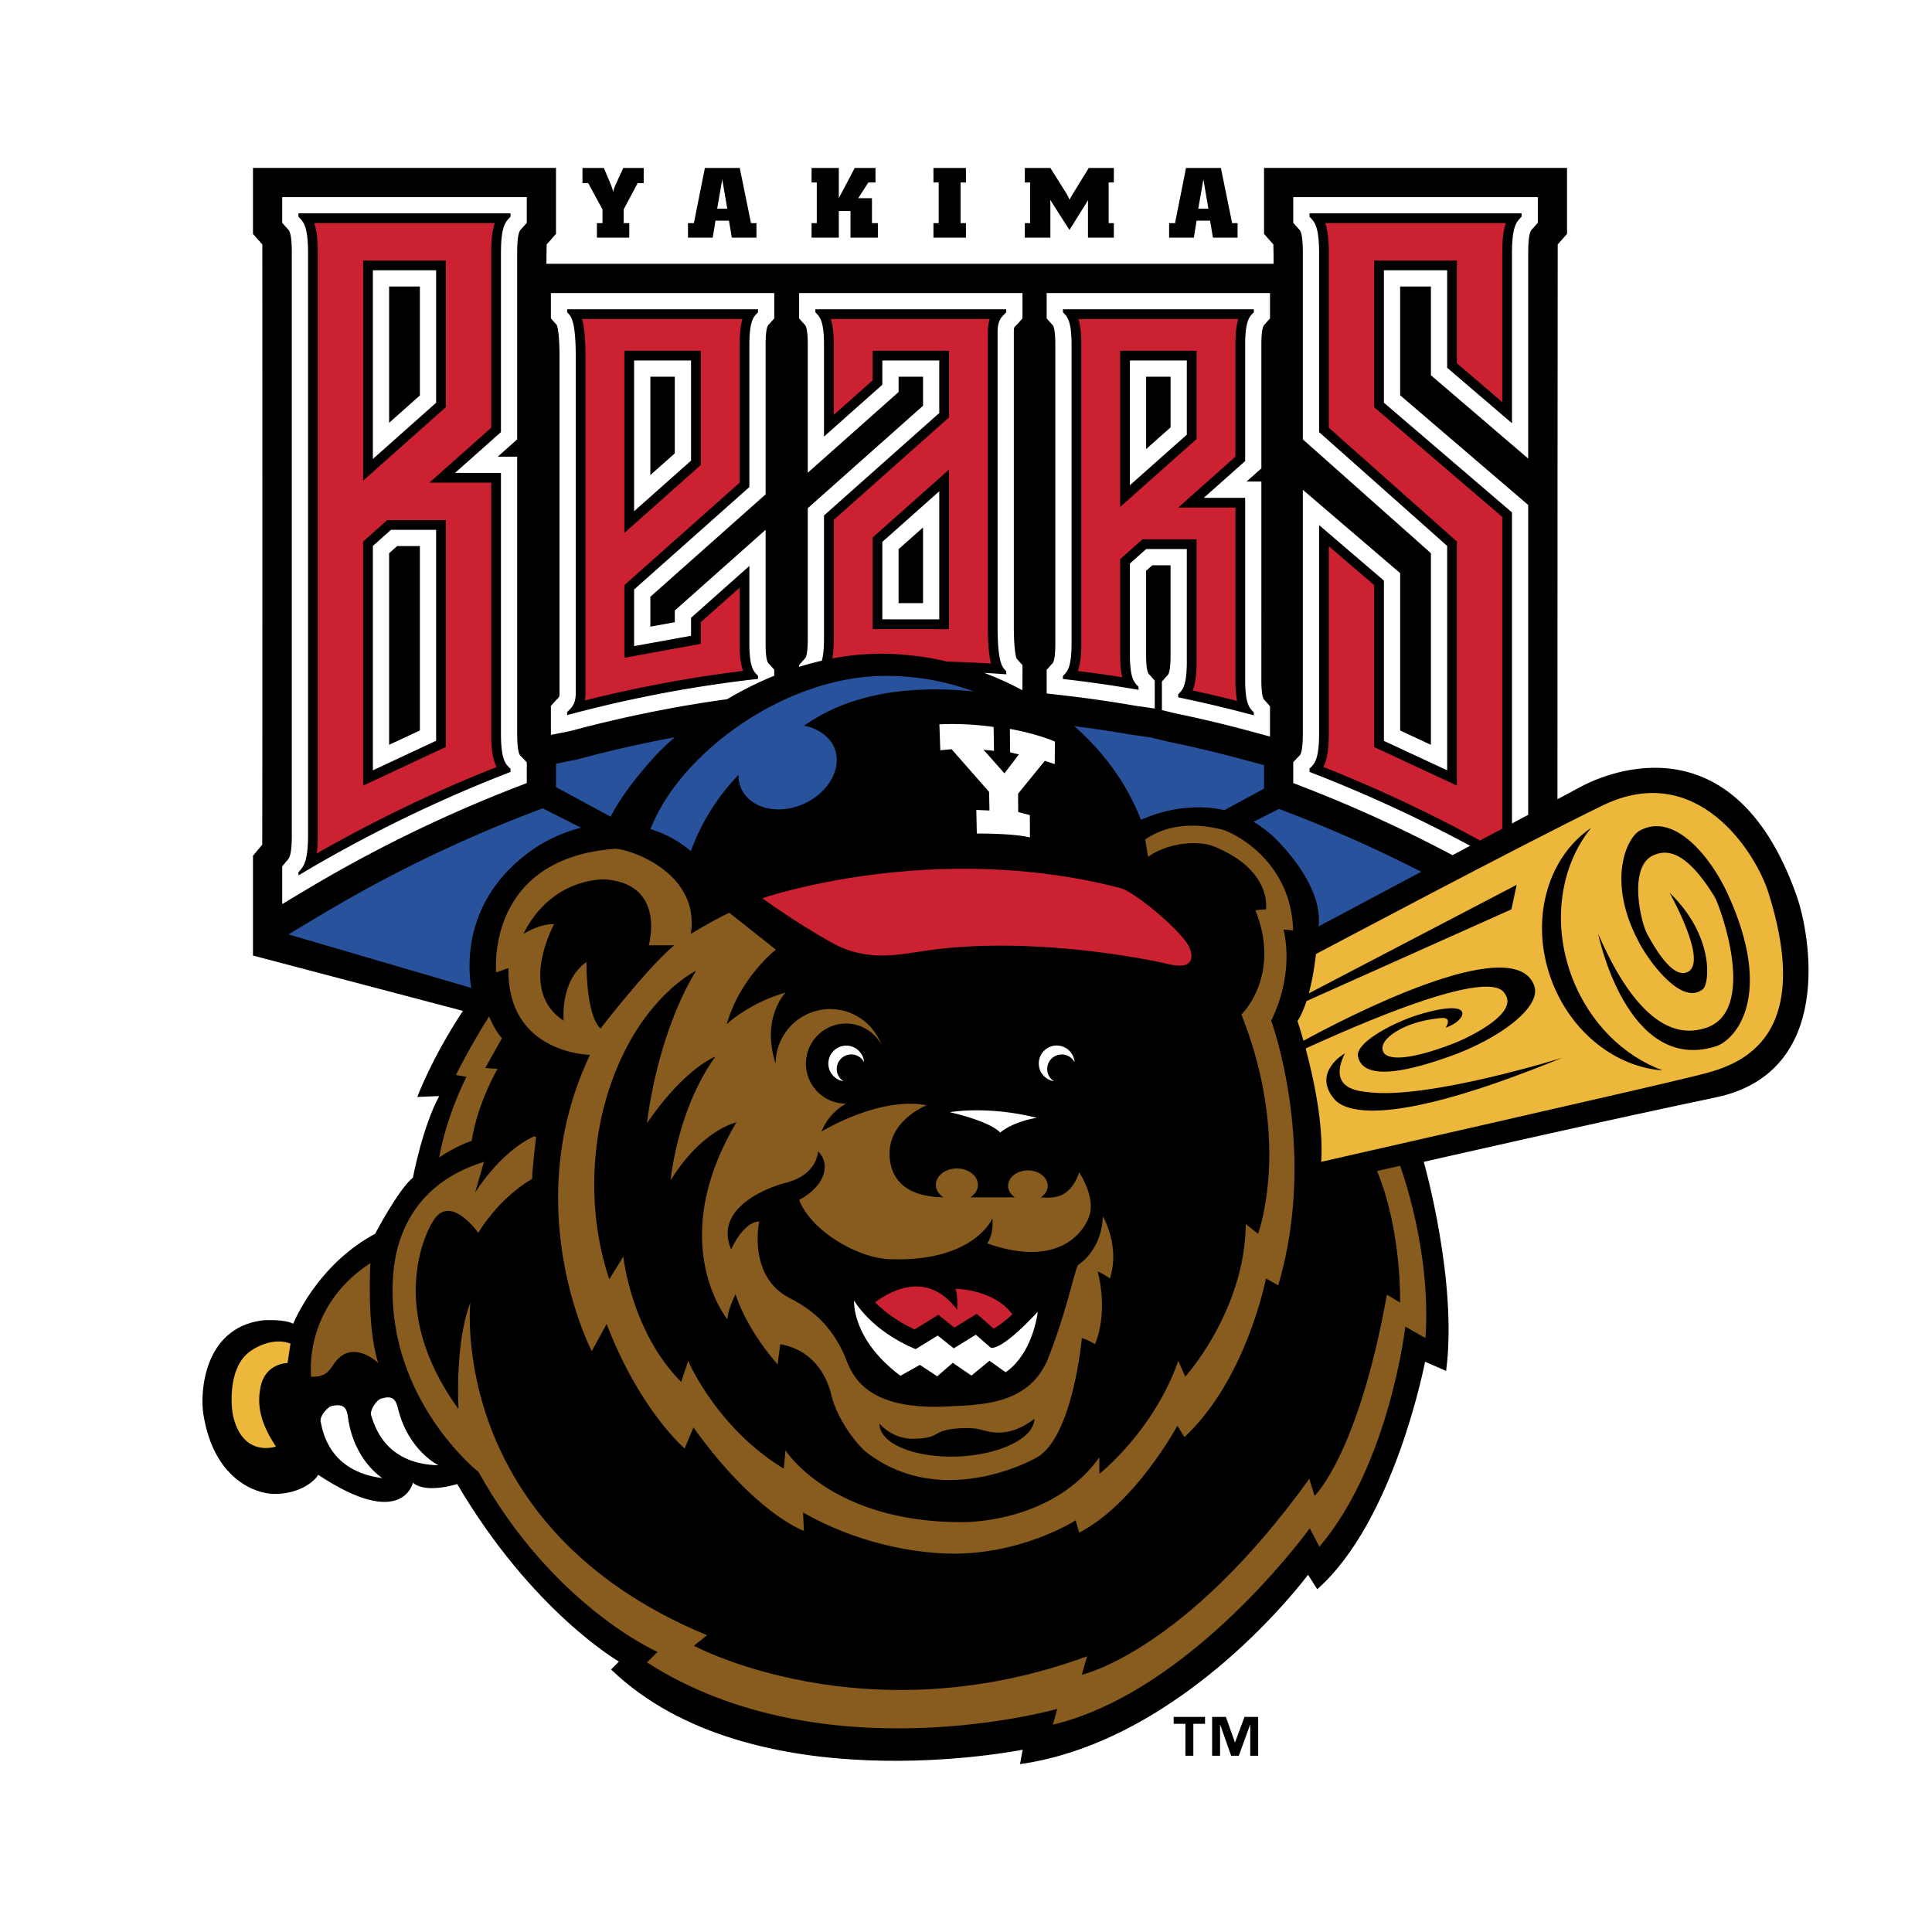
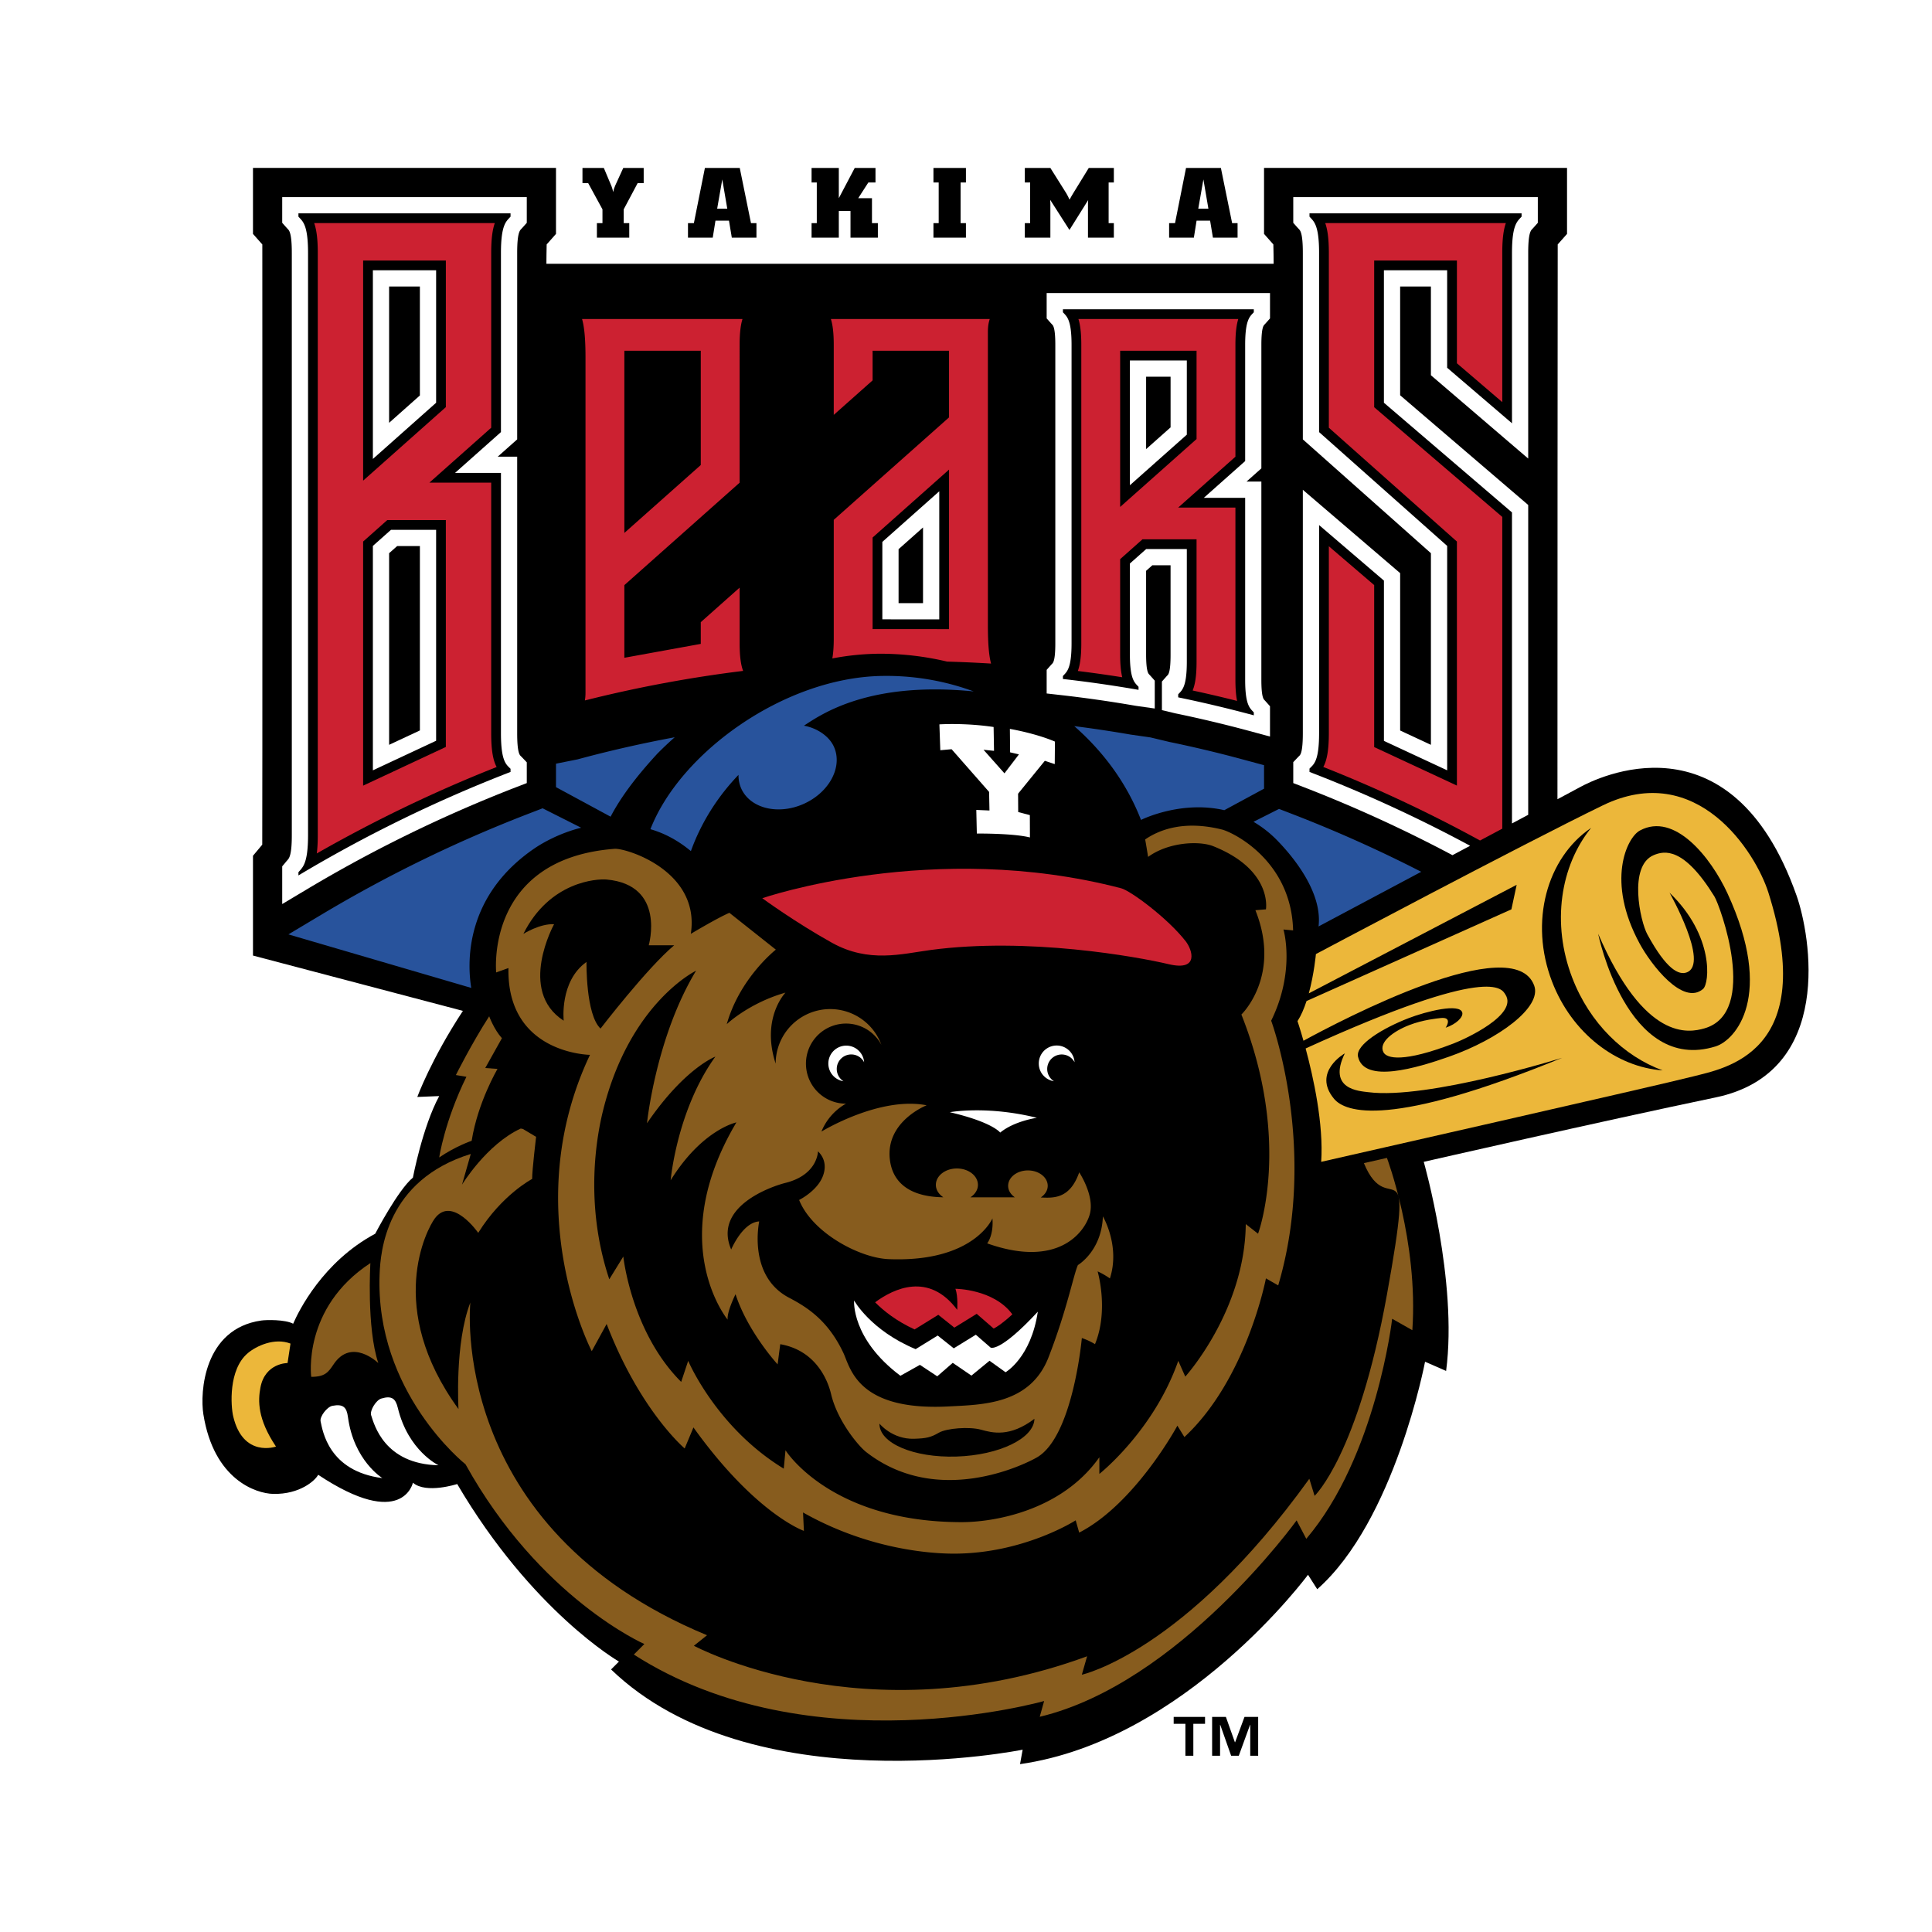
<svg xmlns="http://www.w3.org/2000/svg" width="2500" height="2500" viewBox="0 0 192.756 192.756">
  <g fill-rule="evenodd" clip-rule="evenodd">
    <path fill="#fff" d="M0 0h192.756v192.756H0V0z" />
    <path d="M179.242 89.348c-6.561-18.565-20.139-11.611-21.584-10.825-.229.126-1.053.566-2.27 1.216.002-12.739.012-55.188.025-55.353l.93-1.05V16.75h-30.23v6.587l.93 1.05c.016.193.027 1.933.027 1.933H54.515s.012-1.74.026-1.933l.931-1.051V16.75H25.24v6.587l.932 1.051c.014.193.01 59.685-.007 59.884l-.925 1.108v9.956l20.944 5.519c-3.175 4.826-4.55 8.588-4.55 8.588l2.186-.088c-1.662 3.062-2.624 8.135-2.624 8.135-1.487 1.225-3.761 5.598-3.761 5.598-5.244 2.812-7.646 7.734-8.187 8.979-.815-.432-2.686-.391-3.184-.318-5.74.82-6.123 7.172-5.773 9.359 1.048 6.547 5.271 7.896 6.954 7.938 2.69.064 4.227-1.359 4.498-1.908 8.423 5.592 9.454.793 9.454.793 1.312 1.137 4.417.131 4.417.131 7.479 12.727 16.137 17.713 16.137 17.713l-.786.787c14.038 13.514 41.065 8.004 41.065 8.004l-.262 1.443c16.531-2.363 28.732-18.895 28.732-18.895l.92 1.443c7.74-6.822 10.758-22.697 10.758-22.697l2.1.918c1.182-8.922-2.23-20.861-2.23-20.861s17.689-4.041 29.127-6.428c11.936-2.495 9.438-16.259 8.067-20.141z" />
    <path d="M113.838 81.804s3.938-1.981 8.311-.972l3.965-2.145V76.343l-2.207-.596a123.087 123.087 0 0 0-7.193-1.714l-.068-.014-.066-.016-.086-.021-1.719-.411-1.822-.26-.072-.01-.066-.01-.066-.011c-1.852-.32-3.717-.6-5.57-.834 2.889 2.533 5.233 5.677 6.659 9.358zM141.797 86.979a133.658 133.658 0 0 0-12.783-5.731l-1.404-.542-2.549 1.285a11.223 11.223 0 0 1 2.422 1.913c1.744 1.803 4.461 5.248 4.068 8.528l10.246-5.453zM54.136 80.644l-1.565.604a134.457 134.457 0 0 0-20.469 9.988l-3.327 1.988 18.242 5.34c-.38-2.324-.767-9.109 6.337-13.94.701-.477 2.42-1.491 4.627-2.042l-3.845-1.938zM60.92 81.481c1.399-2.7 3.659-5.187 4.646-6.269-.064.065.059-.067 0 0a33.298 33.298 0 0 1 1.752-1.655c-3.219.599-6.413 1.32-9.554 2.168l-.146.039-.147.029-1.999.4v2.341l5.448 2.947z" fill="#28539c" />
    <path d="M28.156 19.665v2.565l.408.46c.058.064.11.121.157.169.137.144.393.412.393 2.368V83.34c0 1.988-.269 2.289-.429 2.468-.046.052-.098.11-.153.177l-.376.451v3.761l2.451-1.464A137.35 137.35 0 0 1 51.52 78.528l1.037-.4v-2.069l-.444-.469a6.335 6.335 0 0 0-.162-.163c-.105-.103-.352-.343-.352-2.267V45.562h-1.94l1.396-1.241.544-.483V25.228c0-1.956.256-2.224.393-2.368.047-.049.1-.105.157-.169l.408-.46v-2.565H28.156v-.001zm10.665 35.529l.803-.713h2.269v18.394l-3.071 1.436V55.194h-.001zm3.071-15.739l-3.071 2.729v-13.6h3.071v10.871zM104.426 29.236v2.532l.408.459c.055.061.104.112.146.157.092.097.309.324.309 2.02v29.791c0 1.697-.217 1.923-.309 2.02a5.525 5.525 0 0 0-.146.158l-.408.459v2.356l1.438.163c2.443.276 4.926.631 7.381 1.056l.023.004.023.003.07.011 1.85.264v-2.78l-.408-.46c-.053-.06-.104-.112-.145-.157-.094-.097-.311-.324-.311-2.021v-8.322l.623-.553h1.818v8.962c0 1.697-.217 1.924-.309 2.02-.043.046-.094.097-.146.158l-.408.46v2.854l1.244.297.086.021.023.005.023.004c2.477.513 4.955 1.104 7.365 1.755l2.043.552v-3.023l-.408-.459c-.053-.061-.102-.111-.145-.157-.094-.097-.309-.323-.309-2.02V48.047h-1.482l1.482-1.317V34.405c0-1.696.215-1.923.309-2.02.043-.045.092-.096.145-.157l.408-.459v-2.532h-22.283v-.001zm12.363 13.404l-2.441 2.168v-7.222h2.441v5.054z" fill="#fff" />
    <path d="M29.775 87.022v.32a138.516 138.516 0 0 1 21.162-10.326v-.312c-.401-.423-.957-.665-.957-3.544V47.182h-4.582l4.582-4.072V25.228c0-2.879.556-3.161.957-3.612v-.331H29.775v.331c.401.452.958.733.958 3.612V83.34c0 2.879-.557 3.202-.958 3.682zm7.427-60.058h6.31v13.218l-6.31 5.608V26.964zm0 27.502l1.806-1.605h4.504v21.044l-6.31 2.951v-22.39zM106.047 67.448v.295c2.514.284 5.004.643 7.473 1.07l.072.01v-.298c-.361-.407-.863-.661-.863-3.252v-9.05l1.627-1.445h4.053v11.245c0 2.591-.502 2.845-.861 3.251v.297l.084.021c2.514.52 5.002 1.113 7.461 1.777v-.292c-.361-.407-.863-.661-.863-3.251V49.667h-4.123l4.123-3.665V34.405c0-2.591.502-2.845.863-3.251v-.298h-19.045v.298c.359.407.861.661.861 3.251v29.791c-.001 2.591-.503 2.846-.862 3.252zm6.682-31.482h5.68v7.401l-5.68 5.046V35.966z" />
    <path d="M49.007 48.154H42.84l6.167-5.48V25.228c0-1.458.141-2.354.36-2.972H31.345c.22.617.36 1.513.36 2.972V83.34c0 .732-.036 1.321-.099 1.809a139.834 139.834 0 0 1 17.943-8.625c-.323-.604-.543-1.543-.543-3.363V48.154h.001zM36.23 25.992h8.253v14.627l-8.253 7.335V25.992zm8.253 48.532l-.56.262-6.311 2.952-1.383.646V54.03l2.408-2.141h5.845v22.635h.001zM123.258 50.639h-5.709l5.709-5.073V34.405c0-1.226.109-2.018.285-2.578h-15.949c.176.56.287 1.352.287 2.578v29.791c0 1.356-.135 2.181-.346 2.748 1.477.183 2.959.392 4.432.626-.131-.538-.209-1.262-.209-2.297v-9.486l2.227-1.98h5.396v12.217c0 1.453-.154 2.298-.391 2.867 1.484.321 2.969.667 4.434 1.039-.105-.516-.166-1.188-.166-2.103V50.639zm-11.5-.06V34.995h7.623v8.81l-7.623 6.774z" fill="#cc2131" />
-     <path d="M56.952 72.924l.053-.014a126.803 126.803 0 0 1 15.547-3.153 34.57 34.57 0 0 1 4.695-2.338v-.599l-.408-.46c-.053-.061-.103-.112-.146-.157-.092-.097-.308-.324-.308-2.021V52.858l-9.061 8.053v1.167l-2.439.443v-2.979l11.5-10.221V34.405c0-1.696.216-1.923.308-2.02.043-.045.092-.096.146-.157l.408-.46v-2.532H54.963v2.532l.408.46c.038.043.073.08.104.112l.061.067c.037.067.289.625.289 3.293v33.392c0 .417-.015.432-.205.621-.074.075-.158.158-.249.26l-.408.459v2.889l1.938-.388.051-.009zm7.933-35.338h2.439v7.645l-2.439 2.168v-9.813z" fill="#fff" />
-     <path d="M53.486 113.424s-.394 3.279-.394 4.199c0 0-3.018 1.574-5.379 5.379 0 0-2.603-3.746-4.329-1.443-.788 1.049-4.986 8.922 2.361 19.023 0 0-.394-6.561 1.181-10.627 0 0-2.362 22.436 23.616 33.193l-1.312 1.049s17.057 9.186 39.23 1.051l-.525 1.838s10.234-2.23 22.697-19.549l.525 1.705s4.33-4.068 7.217-20.074l1.312.787s.195-7.084-2.297-13.121l2.297-.523s3.148 8.354 2.535 17.188l-2.012-1.139s-1.574 13.732-8.57 21.955l-.963-1.838s-11.721 16.27-25.629 19.594l.438-1.574s-23.353 6.646-40.934-4.635l1.049-1.051s-10.409-4.549-17.843-17.93c0 0-9.045-7.162-8.571-18.982.087-2.186.612-9.357 9.096-11.982l-.875 3.062s2.449-4.025 5.86-5.598l.219.043zM36.954 126.018s-.393 6.43.788 9.973c0 0-2.653-2.58-4.462.131-.524.787-.852 1.246-2.23 1.246 0-.001-.919-6.888 5.904-11.35z" fill="#875c1e" />
+     <path d="M53.486 113.424s-.394 3.279-.394 4.199c0 0-3.018 1.574-5.379 5.379 0 0-2.603-3.746-4.329-1.443-.788 1.049-4.986 8.922 2.361 19.023 0 0-.394-6.561 1.181-10.627 0 0-2.362 22.436 23.616 33.193l-1.312 1.049s17.057 9.186 39.23 1.051l-.525 1.838s10.234-2.23 22.697-19.549l.525 1.705s4.33-4.068 7.217-20.074s.195-7.084-2.297-13.121l2.297-.523s3.148 8.354 2.535 17.188l-2.012-1.139s-1.574 13.732-8.57 21.955l-.963-1.838s-11.721 16.27-25.629 19.594l.438-1.574s-23.353 6.646-40.934-4.635l1.049-1.051s-10.409-4.549-17.843-17.93c0 0-9.045-7.162-8.571-18.982.087-2.186.612-9.357 9.096-11.982l-.875 3.062s2.449-4.025 5.86-5.598l.219.043zM36.954 126.018s-.393 6.43.788 9.973c0 0-2.653-2.58-4.462.131-.524.787-.852 1.246-2.23 1.246 0-.001-.919-6.888 5.904-11.35z" fill="#875c1e" />
    <path d="M31.986 141.807c.202.932.792 4.984 6.164 5.664 0 0-2.859-1.742-3.438-6.111-.125-.938-.457-1.312-1.545-1.102-.545.103-1.283 1.082-1.181 1.549zM37.028 141.197c.299.906 1.308 4.877 6.72 4.992 0 0-3.024-1.436-4.056-5.721-.221-.918-.591-1.256-1.652-.934-.531.161-1.161 1.21-1.012 1.663z" fill="#fff" />
    <path d="M48.806 101.396s.481 1.312 1.269 2.186l-1.662 2.975 1.225.088s-1.969 3.324-2.58 7.172c0 0-1.575.525-3.237 1.662 0 0 .524-3.586 2.712-8.047l-1.05-.174c-.001 0 1.574-3.151 3.323-5.862z" fill="#875c1e" />
    <path d="M24.725 135.002c.834-.703 2.651-1.572 4.259-.953l-.295 1.941s-2.234-.018-2.704 2.436c-.253 1.326-.298 3.146 1.55 5.898 0 0-3.287 1.16-4.27-3.023-.234-1-.494-4.655 1.46-6.299zM176.422 89.02c-1.248-3.936-7.086-13.251-16.531-8.659-8.129 3.951-28.602 14.826-28.602 14.826s-.174 1.952-.709 3.921l20.738-10.831-.525 2.449-20.441 9.149c-.24.738-.537 1.441-.9 2.004 0 0 .254.75.596 1.957 3.77-2.059 20.986-11.095 23.02-5.5.789 2.164-3.586 5.363-8.484 7.084-3.236 1.137-8.492 2.715-9.096 0-.262-1.182 2.479-2.852 5.072-3.848 1.707-.656 5.135-1.529 5.336-.525.088.438-.611 1.137-1.662 1.486 0 0 .766-1.115-.523-.961-.332.039-1.734.168-3.105.699-1.582.611-3.096 1.727-2.58 2.711.326.625 1.988 1.053 6.998-.875 1.137-.438 6.504-2.879 5.16-4.898-.346-.518-1.295-3.088-19.922 5.396.779 2.893 1.803 7.553 1.553 11.311 0 0 34.113-7.74 37.131-8.527s12.574-2.266 7.476-18.369z" fill="#ecb73a" />
    <path d="M76.052 89.616s17.064-5.896 35.817-.989c.92.24 4.611 2.954 6.43 5.286.656.841 1.379 3.014-1.705 2.283-3.148-.747-14.039-2.715-23.748-1.414-2.883.387-6.167 1.322-9.84-.721-3.674-2.042-6.954-4.445-6.954-4.445z" fill="#cc2131" />
    <path d="M64.893 82.729c1.331.383 2.696 1.07 4.037 2.187 1.025-2.849 2.667-5.435 4.751-7.607a3.19 3.19 0 0 0 .273 1.363c.898 1.993 3.697 2.674 6.25 1.523 2.553-1.152 3.894-3.701 2.996-5.694-.49-1.085-1.724-1.876-2.994-2.099 1.75-1.137 6.473-4.461 16.942-3.418a25.184 25.184 0 0 0-9.224-1.544c-9.695.189-20.049 7.629-23.031 15.289z" fill="#28539c" />
    <path d="M103.543 130.869c-.689 4.607-3.219 6.039-3.219 6.039l-1.6-1.146-1.805 1.482-1.864-1.273-1.546 1.344-1.73-1.143-1.945 1.09c-4.934-3.701-4.621-7.514-4.621-7.514s1.638 2.984 6.14 4.857l2.202-1.359 1.602 1.277 2.202-1.357 1.471 1.281c-.002 0 .863.573 4.713-3.578z" fill="#fff" />
    <path d="M91.252 132.637l2.363-1.459 1.602 1.279 2.23-1.377 1.691 1.471c.287-.141.869-.502 1.865-1.418-1.854-2.531-5.678-2.551-5.678-2.551.279.783.175 2.098.175 2.098-2.847-3.814-6.356-2.104-8.189-.75.819.828 2.098 1.861 3.941 2.707z" fill="#cc2131" />
    <path d="M94.765 110.965s3.678-.684 8.684.559c0 0-2.25.316-3.66 1.475 0-.001-.74-1.034-5.024-2.034zM83.483 106.654a1.447 1.447 0 0 1 2.73-.674 1.787 1.787 0 1 0-2.06 1.895 1.448 1.448 0 0 1-.67-1.221zM104.48 106.654a1.448 1.448 0 0 1 2.73-.674 1.787 1.787 0 0 0-3.57.131c0 .893.656 1.629 1.512 1.764a1.45 1.45 0 0 1-.672-1.221zM102.756 83.553l-.008-2.23-1.162-.303-.012-1.834 2.668-3.28.99.329.02-2.247c-1.996-.849-4.496-1.266-4.496-1.266l.023 2.338.879.207-1.443 1.889-2.088-2.352 1.047.107-.041-2.378c-2.903-.435-5.409-.262-5.409-.262l.091 2.579 1.126-.101 3.742 4.26.037 1.854-1.314-.057.053 2.356c0 .002 3.646-.035 5.297.391z" fill="#fff" />
    <path d="M58.115 16.759h2.13l.77 1.832c.09.256.113.334.159.571.068-.306.091-.384.215-.67l.793-1.733h2.039v1.507h-.601l-1.393 2.619v1.379h.554v1.448h-3.228v-1.448h.555v-1.379l-1.428-2.619h-.567v-1.507h.002zM70.328 16.759h3.478l1.121 5.504h.544v1.448h-2.458l-.282-1.694h-1.349l-.272 1.694h-2.47v-1.448h.588l1.1-5.504zm1.733 1.142l-.509 2.915h1.008l-.499-2.915zM87.348 16.759v1.448h-.714l-1.008 1.565h1.371v2.491h.588v1.448h-2.73v-2.659h-1.166v2.659h-2.718v-1.448h.52v-4.056h-.52v-1.448h2.718v3.013l1.586-3.013h2.073zM93.131 16.759h3.24v1.448h-.533v4.056h.533v1.448h-3.24v-1.448h.522v-4.056h-.522v-1.448zM104.797 16.759l1.598 2.541c.146.266.18.325.316.62.146-.275.193-.354.352-.62l1.562-2.541h2.504v1.448h-.521v4.057h.521v1.448h-2.582v-3.221c0-.256 0-.315.021-.532l-1.869 2.984-1.926-3.013c.012.207.023.246.023.482v3.299h-2.549v-1.448h.531v-4.057h-.531v-1.448h2.55v.001zM118.33 16.759h3.479l1.121 5.504h.543v1.448h-2.459l-.281-1.694h-1.35l-.271 1.694h-2.469v-1.448h.59l1.097-5.504zm1.734 1.142l-.512 2.915h1.01l-.498-2.915zM156.865 97.561c-2.088-5.437-1.186-11.18 1.883-14.965-4.432 3.003-6.189 9.382-3.898 15.344 1.984 5.164 6.432 8.525 11.033 8.855-3.867-1.418-7.281-4.713-9.018-9.234z" />
    <path d="M159.447 93.159s2.84 13.996 11.717 11.242c1.98-.613 5.912-5.014 1.188-15.268-1.646-3.571-5.279-8.151-8.746-6.267-1.289.7-3.4 5.05-.01 11.29 1.119 2.063 4.307 6.241 6.322 4.51.639-.547 1.133-5.289-3.346-9.6 0 0 4.012 7.096 1.715 7.95-.777.289-2.004-.246-3.936-3.804-.701-1.29-1.92-6.835.648-7.899 1.035-.429 2.967-.866 6.049 4.127.555.9 4.479 11.594-.996 13.161-1.56.446-5.948 1.34-10.605-9.442zM134.174 105.092s-3.281 1.854-1.09 4.52c1.141 1.389 5.602 2.959 22.777-4.076 0 0-13.416 4.193-19.348 3.43-.87-.112-4.105-.249-2.339-3.874z" />
    <path d="M126.826 101.834c2.449-4.986 1.225-9.097 1.225-9.097l.963.088c-.176-6.998-6.035-9.796-7.084-10.059-3.617-.904-6.105-.09-7.676.984.09.489.193 1.131.293 1.743 2.02-1.478 5.096-1.63 6.508-1.065 5.941 2.376 5.248 6.297 5.248 6.297l-1.051.087c2.625 6.56-1.398 10.408-1.398 10.408 5.072 12.771 1.662 21.867 1.662 21.867l-1.225-.961c-.088 8.658-6.035 15.219-6.035 15.219l-.699-1.574c-2.451 6.998-7.873 11.283-7.873 11.283v-1.662c-3.762 5.336-10.496 6.473-13.733 6.473-13.12 0-17.581-7.172-17.581-7.172l-.174 1.836c-6.735-4.109-9.535-10.758-9.535-10.758l-.699 2.1c-4.986-4.986-5.773-12.508-5.773-12.508l-1.399 2.273c-2.537-7.609-1.224-14.432-.613-16.881 2.687-10.744 9.272-13.908 9.272-13.908-4.023 6.648-4.898 15.221-4.898 15.221 3.761-5.512 6.822-6.648 6.822-6.648-3.848 5.336-4.461 12.334-4.461 12.334 3.149-5.074 6.561-5.773 6.561-5.773-7.172 12.07-.875 19.68-.875 19.68-.087-.787.787-2.537.787-2.537 1.225 3.762 4.199 6.998 4.199 6.998l.262-2.012c3.5.613 4.723 3.498 5.074 4.986.622 2.643 2.711 5.16 3.499 5.773 7.127 5.543 15.817 1.248 17.056.523 3.588-2.1 4.461-11.895 4.461-11.895.787.262 1.312.611 1.312.611 1.4-3.412.262-7.26.262-7.26.613.262 1.225.699 1.225.699 1.051-3.234-.699-6.188-.699-6.188-.131 3.477-2.492 4.854-2.492 4.854-.438.963-1.094 4.482-2.932 9.207-1.836 4.723-6.646 4.723-9.971 4.898-9.117.48-9.796-3.85-10.495-5.336-1.518-3.223-3.587-4.549-5.423-5.51-4.162-2.182-2.974-7.611-2.974-7.611-1.662.088-2.798 2.801-2.798 2.801-1.836-4.287 4.023-6.299 5.422-6.648 3.231-.809 3.237-3.148 3.237-3.148.981.941.759 2.217.153 3.115-.743 1.104-2.034 1.738-2.034 1.738 1.312 3.281 6.037 5.785 8.921 5.904 8.528.35 10.366-4.066 10.366-4.066.131 1.705-.525 2.492-.525 2.492 7.018 2.492 9.707-1.049 10.232-2.887.525-1.836-1.049-4.199-1.049-4.199-.926 2.662-2.564 2.568-3.84 2.508.422-.281.697-.695.697-1.162 0-.85-.885-1.537-1.975-1.537s-1.973.688-1.973 1.537c0 .459.262.865.672 1.148h-4.439c.457-.299.753-.744.753-1.244 0-.904-.94-1.635-2.099-1.635-1.158 0-2.097.73-2.097 1.635 0 .5.294.941.748 1.24-4.567-.062-5.212-2.635-5.342-3.801-.421-3.791 3.674-5.379 3.674-5.379-4.724-.92-10.497 2.623-10.497 2.623.787-1.969 2.449-2.781 2.449-2.781a3.997 3.997 0 1 1 3.529-5.877 5.438 5.438 0 0 0-5.103-3.562 5.443 5.443 0 0 0-5.443 5.443c-1.487-4.549.981-7.086.981-7.086-3.673 1.051-5.86 3.148-5.86 3.148 1.311-4.635 4.898-7.435 4.898-7.435l-4.635-3.674c-1.225.525-3.849 2.099-3.849 2.099.962-6.297-6.473-8.571-7.61-8.484-12.949.996-11.808 12.333-11.808 12.333l1.224-.438c-.175 8.572 8.135 8.66 8.135 8.66-7.26 15.307.176 29.564.176 29.564l1.486-2.713c3.324 8.658 7.785 12.42 7.785 12.42l.875-2.098c6.209 8.658 11.02 10.32 11.02 10.32l-.087-1.836c6.647 3.76 12.945 4.109 15.044 4.109 6.997 0 12.159-3.324 12.159-3.324l.35 1.225c5.598-2.885 9.797-10.67 9.797-10.67l.699 1.137c6.211-5.773 8.135-15.832 8.135-15.832l1.225.701c4.023-13.64-.702-26.411-.702-26.411z" fill="#875c1e" />
    <path d="M103.205 141.555c-.031 1.947-3.518 3.633-7.786 3.766-4.269.133-7.704-1.338-7.674-3.285 0 0 1.271 1.578 3.459 1.51 1.225-.037 1.664-.139 2.458-.6.795-.463 3.072-.621 4.204-.307 1.134.314 2.876.785 5.339-1.084zM59.915 102.621s4.636-6.035 7.347-8.31h-2.537s1.747-6.019-4.199-6.56c-.961-.087-5.686.175-8.309 5.423 0 0 1.662-1.049 3.062-.962 0 0-3.674 6.647.962 9.622 0 0-.438-3.936 2.274-5.861 0 0-.088 5.248 1.4 6.648z" />
    <path d="M129.029 19.665v2.565l.406.46c.057.064.111.12.158.169.137.144.391.412.391 2.368v18.61l12.779 11.356v19.119l-3.07-1.429V57.182l-9.709-8.314v24.275c0 1.923-.246 2.164-.35 2.267-.049.047-.104.1-.162.163l-.443.468v2.087l1.035.4a136.783 136.783 0 0 1 14.848 6.793l1.762-.938a139.198 139.198 0 0 0-16.025-7.367v-.331c.398-.423.957-.665.957-3.543V52.388l6.469 5.54v15.99l6.309 2.936V54.466L131.605 43.11V25.228c0-2.879-.559-3.161-.957-3.612v-.331h21.16v.331c-.4.452-.957.733-.957 3.612v17.003l-6.469-5.54v-9.728h-6.309v13.218l12.777 10.943v31.033l1.619-.864V50.381l-12.777-10.944V28.583h3.07v8.854l9.707 8.314V25.228c0-1.956.256-2.224.393-2.368.047-.049.102-.105.158-.169l.408-.46v-2.565h-24.399v-.001z" fill="#fff" />
    <path d="M137.102 58.375l-4.523-3.875v18.643c0 1.834-.225 2.775-.553 3.377a139.602 139.602 0 0 1 15.637 7.337l2.219-1.181V51.573l-12.779-10.944V25.992h8.254v10.253l4.525 3.875V25.228c0-1.458.139-2.354.359-2.972h-18.023c.221.617.361 1.513.361 2.972v17.446l12.777 11.356v24.347l-1.381-.644-6.311-2.937-.562-.261v-16.16z" fill="#cc2131" />
    <path d="M88.032 61.792l5.679.004v-12.78l-5.679 5.047v7.729zm1.619-7l2.439-2.168v7.552l-2.439-.001v-5.383z" fill="#fff" />
-     <path d="M79.729 29.236v2.532l.408.459c.054.061.103.112.146.157.092.097.308.324.308 2.02v12.76l9.061-8.053v-1.525h2.439v2.894l-11.5 10.221v13.011c0 1.697-.216 1.924-.308 2.021a3.546 3.546 0 0 0-.146.157l-.408.46v.179a30.042 30.042 0 0 1 2.431-.649c-.055.013-.11.021-.165.034.127-.449.215-1.12.215-2.202V51.428l11.5-10.22v-5.242h-5.679v2.419l-5.821 5.173v-9.153c0-2.591-.501-2.845-.862-3.251v-.298h19.046v.298c-.361.407-.863.661-.863 1.956v29.32c0 3.887.502 4.14.863 4.547v.298h-.012c-.729-.054-1.457-.1-2.186-.141-.041-.015-.08-.027-.119-.042a30.586 30.586 0 0 1 3.926 1.774c.01-.208.01-2.504.01-2.504l-.408-.46a2.535 2.535 0 0 0-.104-.113c-.021-.024-.051-.054-.061-.067-.037-.067-.289-.625-.289-3.293v-29.32c0-.416.016-.432.205-.621.074-.074.158-.158.248-.26l.408-.459v-2.532H79.729v-.001z" fill="#fff" />
    <path d="M83.183 41.394l3.877-3.445v-2.954h7.624v6.649l-11.5 10.221v11.847c0 .845-.053 1.481-.142 1.98a25.963 25.963 0 0 1 4.688-.469 28.862 28.862 0 0 1 6.76.784c1.463.042 2.929.108 4.388.198-.197-.738-.316-1.868-.316-3.774V33.109c0-.532.07-.945.188-1.282H82.897c.176.56.286 1.352.286 2.578v6.989zm11.5 21.375h-.973l-5.678-.003-.972-.001v-9.137l7.624-6.775v15.916h-.001z" fill="#cc2131" />
    <path d="M75.618 67.734l.009-.001v-.299c-.36-.406-.862-.66-.862-3.251v-7.718l-5.82 5.173v1.793l-5.68 1.031v-5.646l11.5-10.221v-14.19c0-2.591.502-2.845.862-3.251v-.298H56.583v.298c.361.407.862.661.862 4.547v33.392c0 1.295-.501 1.549-.862 1.956v.298h.001a127.934 127.934 0 0 1 19.034-3.613zM63.265 35.966h5.68v9.992l-5.68 5.047V35.966z" />
    <path d="M73.793 58.628l-3.877 3.446v2.167l-.798.145-5.679 1.032-1.146.208v-7.248l11.5-10.221V34.405c0-1.226.11-2.018.286-2.578H58.071c.214.735.345 1.878.345 3.874v33.392c0 .299-.023.559-.063.791a129.81 129.81 0 0 1 15.787-2.948c-.211-.567-.346-1.393-.346-2.753v-5.555h-.001zm-11.5-23.633h7.623v11.401l-7.623 6.775V34.995z" fill="#cc2131" />
    <path d="M120.227 171.984h-1.168v3.186h-.791v-3.186h-1.17v-.689h3.129v.689zm5.302 3.186h-.793v-3.084h-.018l-1.123 3.084h-.764l-1.086-3.084h-.018v3.084h-.793v-3.875h1.373l.9 2.531h.02l.938-2.531h1.363v3.875h.001z" />
  </g>
</svg>